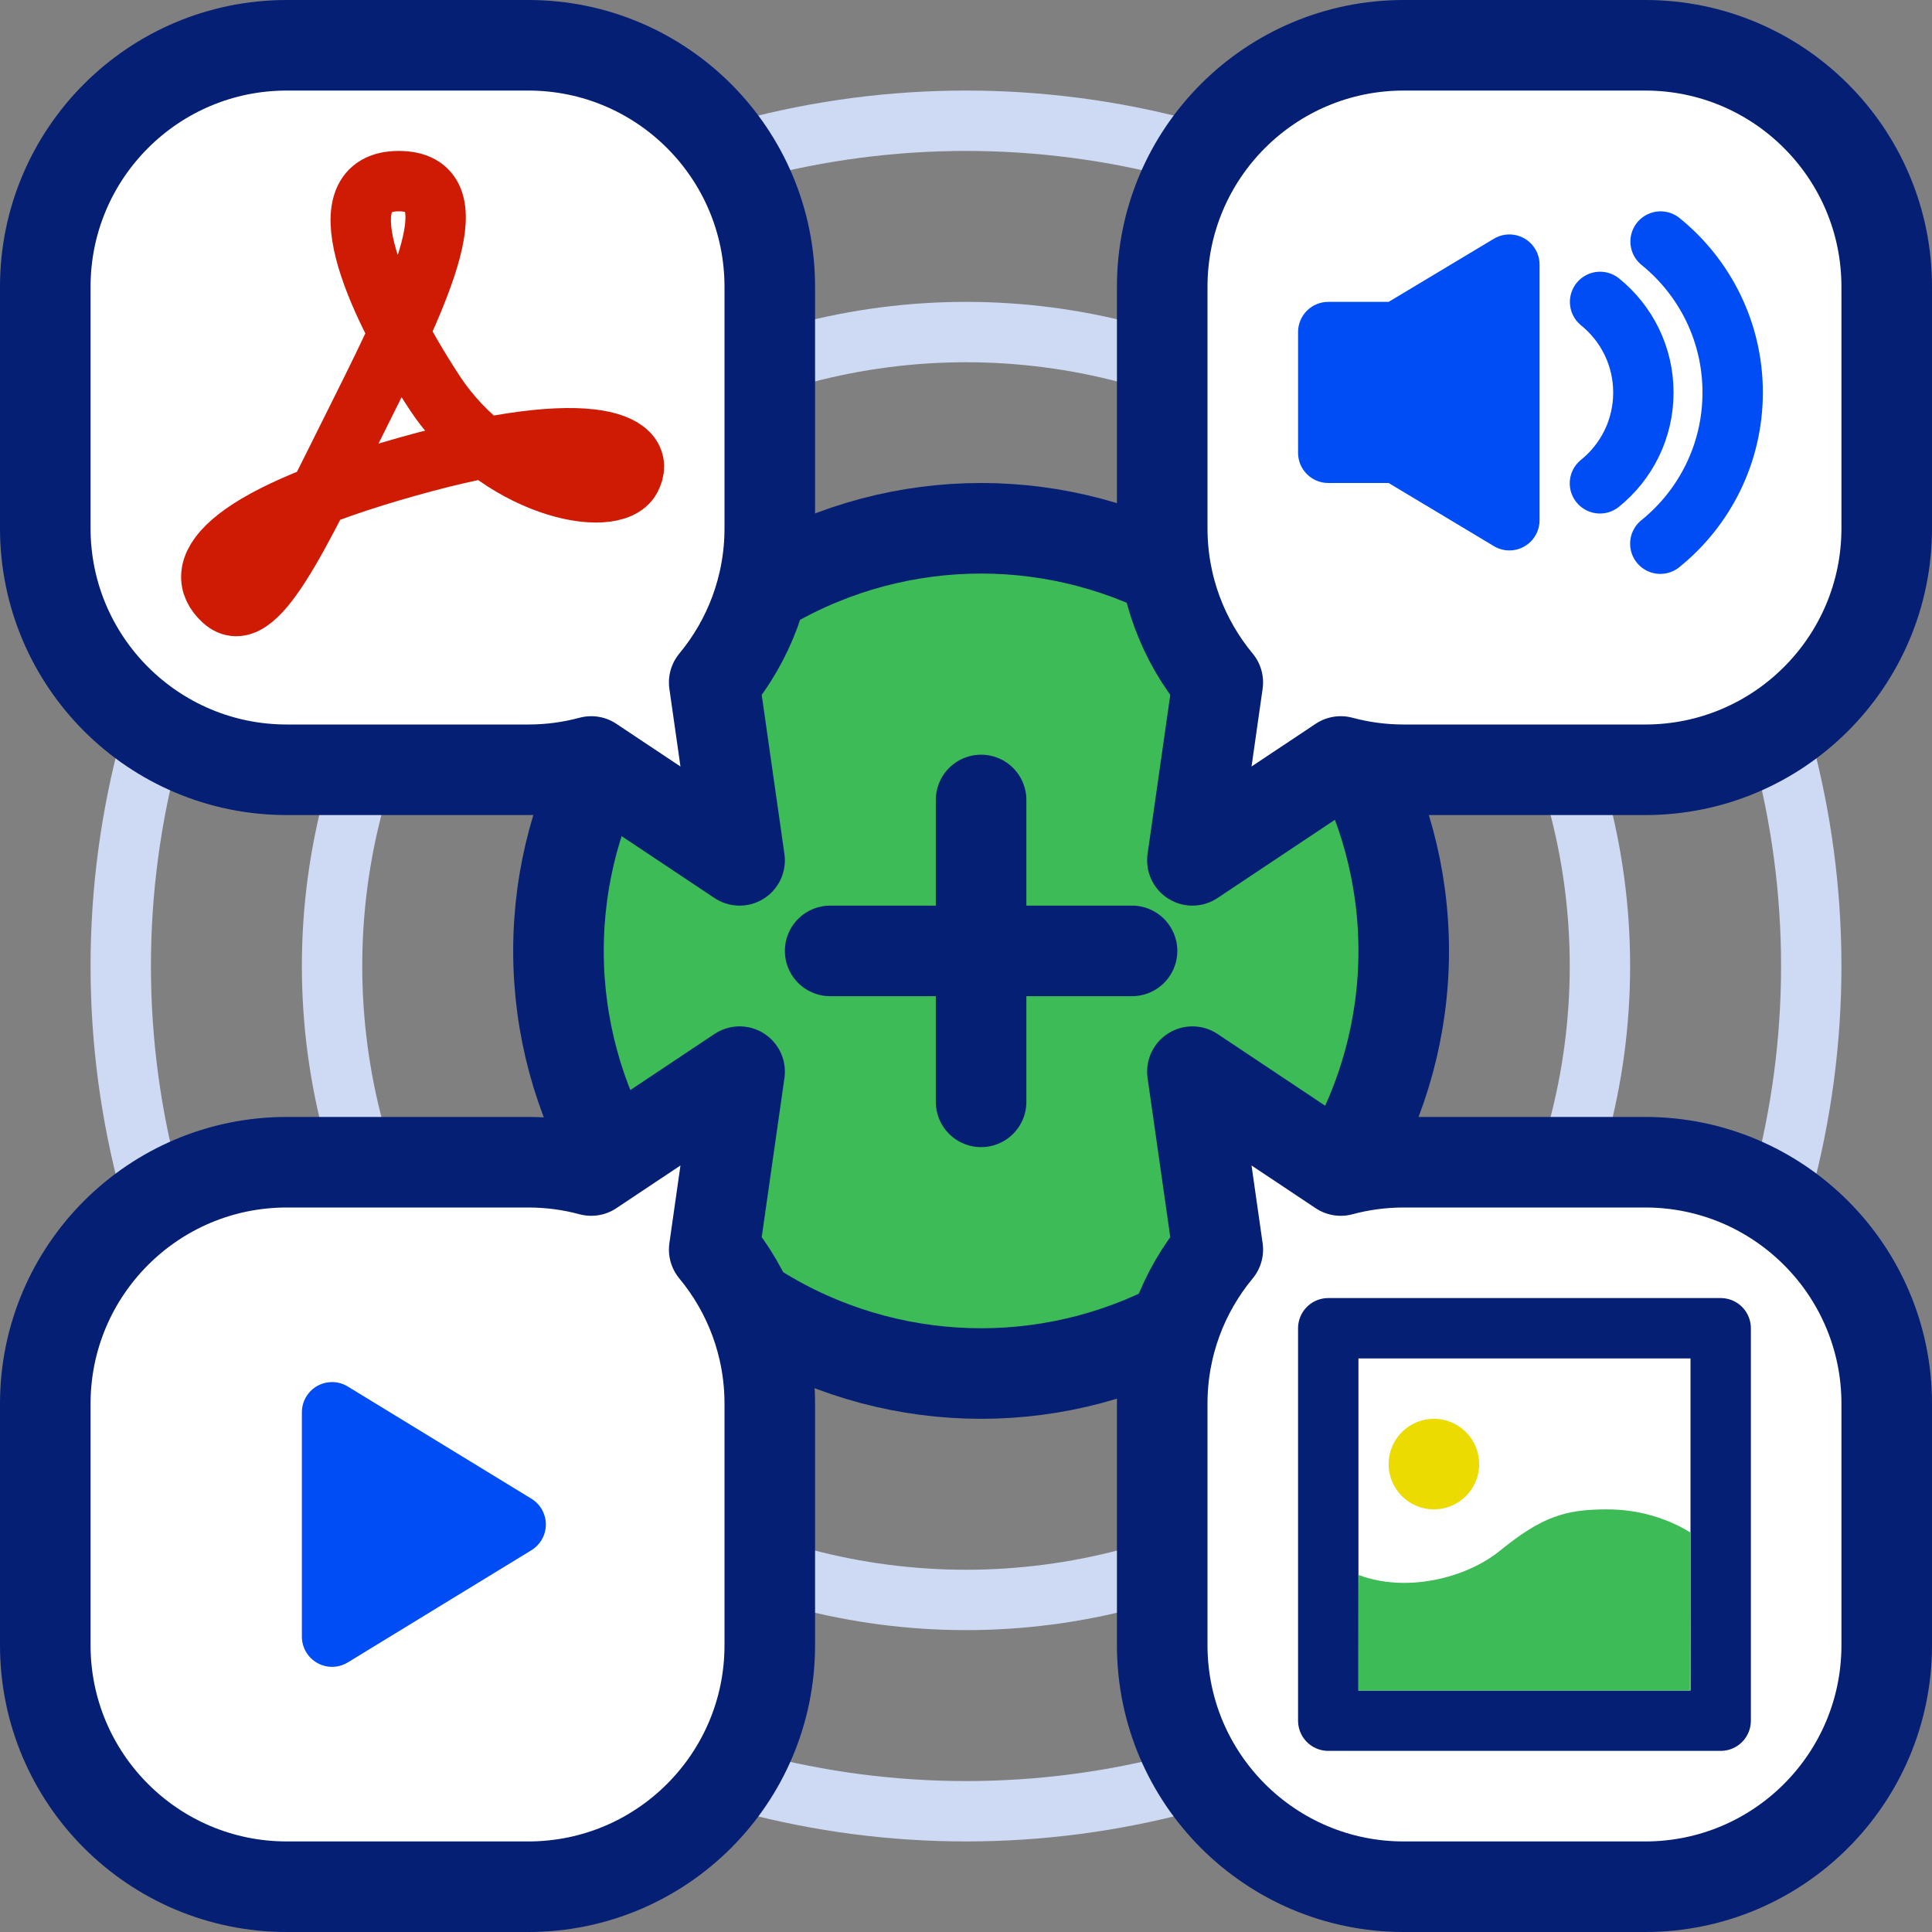
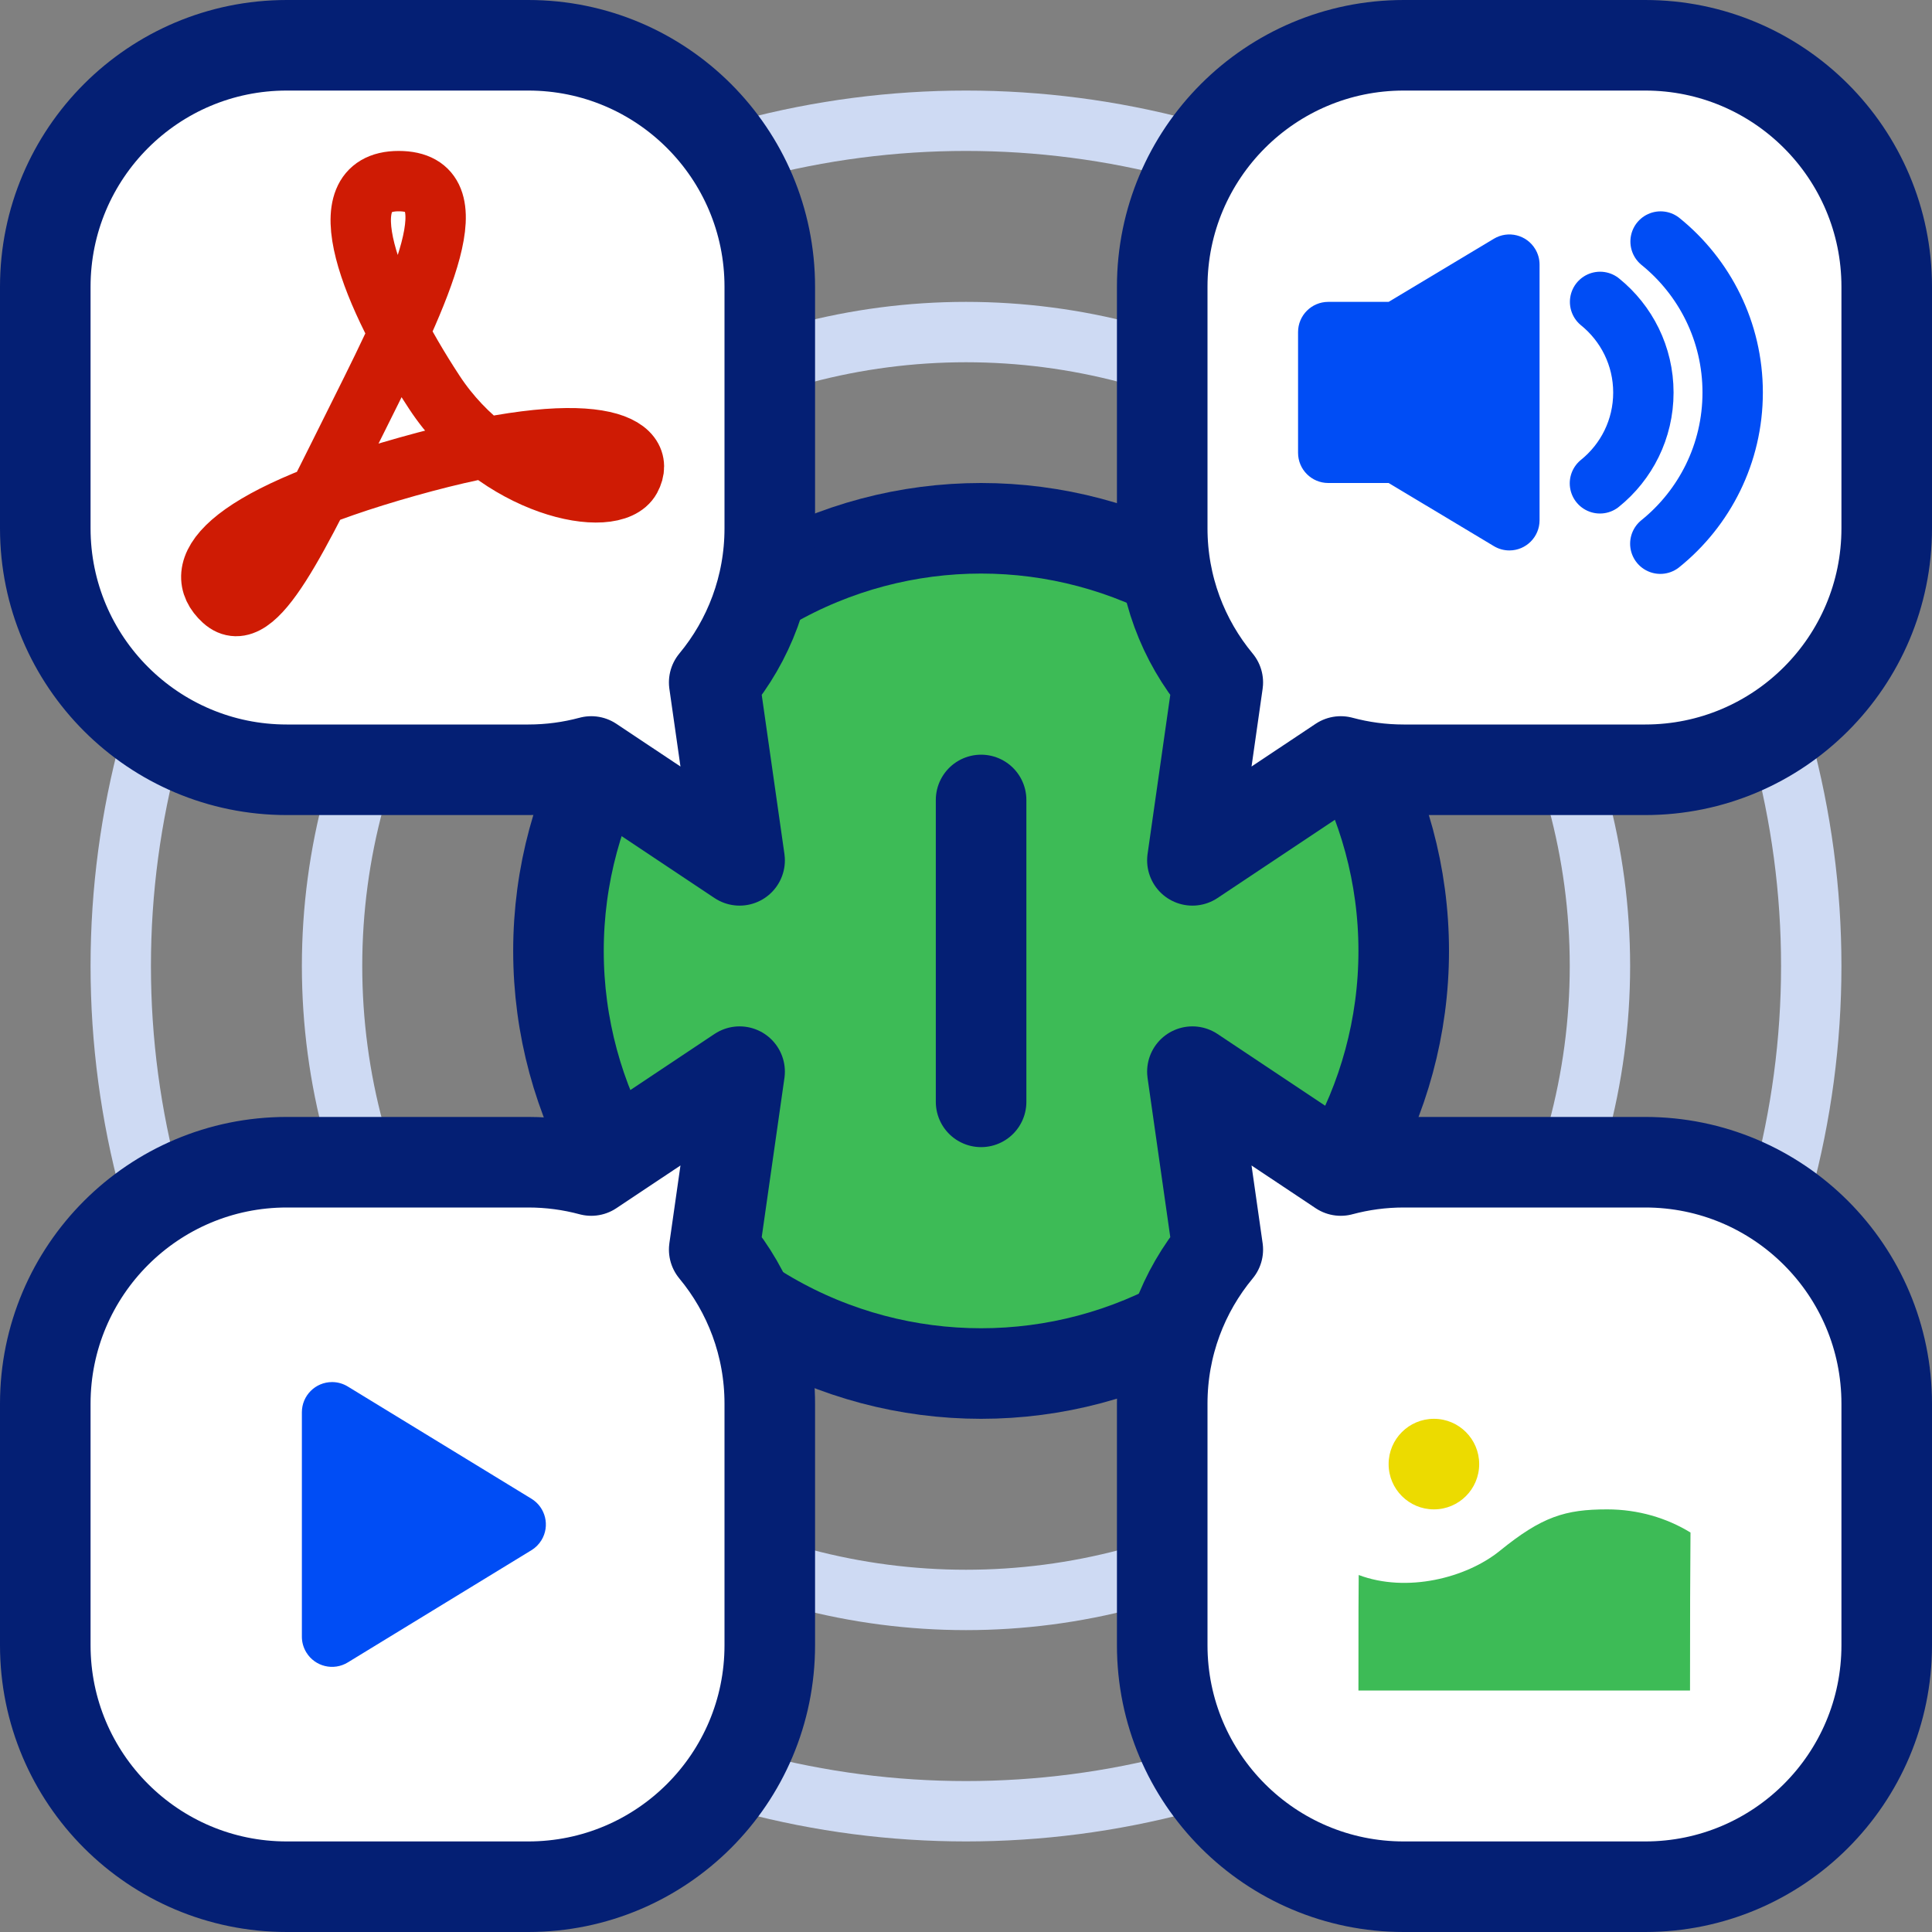
<svg xmlns="http://www.w3.org/2000/svg" width="64px" height="64px" viewBox="0 0 64 64" version="1.1">
  <rect x="0" y="0" width="64" height="64" fill="#808080" stroke="none" />
  <title>sticker/attach-video-audio</title>
  <g id="sticker/attach-video-audio" stroke="none" stroke-width="1" fill="none" fill-rule="evenodd">
    <circle id="Oval" stroke="#CEDAF3" stroke-width="2" stroke-linejoin="round" cx="32" cy="32" r="21" />
    <circle id="Oval" stroke="#CEDAF3" stroke-width="2" stroke-linejoin="round" cx="32" cy="32" r="28" />
    <g id="Group-3" transform="translate(17, 16)" stroke="#041F74" stroke-width="3">
      <circle id="Oval" fill="#3DBB56" cx="15.5" cy="15.5" r="14" />
      <g id="Group" transform="translate(10.5, 10.5)" stroke-linecap="round">
-         <line x1="0" y1="5" x2="10" y2="5" id="Path" />
        <line x1="5" y1="10" x2="5" y2="3.05311332e-16" id="Path-Copy" transform="translate(5, 5) scale(-1, 1) translate(-5, -5) " />
      </g>
    </g>
    <g id="Group-2" transform="translate(1.5, 1.5)">
      <path d="M16,0 C20.418,-8.11624501e-16 24,3.582 24,8 L24,16 C24,17.941 23.309,19.72 22.159,21.106 L23,27 L18.086,23.725 C17.421,23.904 16.722,24 16,24 L8,24 C3.582,24 5.41083001e-16,20.418 0,16 L0,8 C-5.41083001e-16,3.582 3.582,8.11624501e-16 8,0 L16,0 Z" id="Combined-Shape" stroke="#041F74" stroke-width="3" fill="#FFFFFF" stroke-linejoin="round" />
      <path d="M11.705,4.5 C14.168,4.5 12.493,8.046 10.425,12.184 C8.356,16.321 6.977,19.375 5.893,18.39 C4.809,17.405 5.696,15.73 12.001,13.957 C18.306,12.184 19.98,13.268 19.389,14.351 C18.798,15.435 14.956,14.647 12.887,11.494 C10.819,8.342 9.242,4.5 11.705,4.5 Z" id="Path-28" stroke="#CF1B04" stroke-width="2" />
    </g>
    <g id="Group-2" transform="translate(1.5, 35.5)">
      <path d="M16,0 C20.418,-8.11624501e-16 24,3.582 24,8 L24,16 C24,17.941 23.309,19.72 22.159,21.106 L23,27 L18.086,23.725 C17.421,23.904 16.722,24 16,24 L8,24 C3.582,24 5.41083001e-16,20.418 0,16 L0,8 C-5.41083001e-16,3.582 3.582,8.11624501e-16 8,0 L16,0 Z" id="Combined-Shape" stroke="#041F74" stroke-width="3" fill="#FFFFFF" stroke-linejoin="round" transform="translate(12, 13.5) scale(1, -1) translate(-12, -13.5) " />
      <path d="M10.021,10.43 L16.104,14.147 C16.575,14.435 16.724,15.05 16.436,15.521 C16.353,15.657 16.239,15.771 16.104,15.853 L10.021,19.57 C9.55,19.858 8.935,19.71 8.647,19.238 C8.551,19.081 8.5,18.901 8.5,18.717 L8.5,11.283 C8.5,10.731 8.948,10.283 9.5,10.283 C9.684,10.283 9.864,10.334 10.021,10.43 Z" id="Line-3" fill="#004DF5" />
    </g>
    <g id="Group-2" transform="translate(38.5, 1.5)">
      <path d="M16,0 C20.418,-8.11624501e-16 24,3.582 24,8 L24,16 C24,17.941 23.309,19.72 22.159,21.106 L23,27 L18.086,23.725 C17.421,23.904 16.722,24 16,24 L8,24 C3.582,24 5.41083001e-16,20.418 0,16 L0,8 C-5.41083001e-16,3.582 3.582,8.11624501e-16 8,0 L16,0 Z" id="Combined-Shape" stroke="#041F74" stroke-width="3" fill="#FFFFFF" stroke-linejoin="round" transform="translate(12, 13.5) scale(-1, 1) translate(-12, -13.5) " />
      <g id="Group-3" transform="translate(4.5, 5.5)">
        <path d="M3,3 L6.486,0.909 C6.959,0.625 7.573,0.778 7.857,1.252 C7.951,1.407 8,1.585 8,1.766 L8,10.234 C8,10.786 7.552,11.234 7,11.234 C6.819,11.234 6.641,11.185 6.486,11.091 L3,9 L3,9 L1,9 C0.448,9 6.76353751e-17,8.552 0,8 L0,4 C-6.76353751e-17,3.448 0.448,3 1,3 L3,3 L3,3 Z" id="Rectangle" fill="#004DF5" />
        <path d="M12,11.011 C13.462,9.832 14.397,8.026 14.397,6.002 C14.397,3.982 13.465,2.18 12.009,1.001" id="Oval" stroke="#004DF5" stroke-width="2" stroke-linecap="round" />
        <path d="M10,9.011 C10.878,8.303 11.439,7.219 11.439,6.004 C11.439,4.791 10.88,3.709 10.005,3.001" id="Oval" stroke="#004DF5" stroke-width="2" stroke-linecap="round" />
      </g>
    </g>
    <g id="Group-2" transform="translate(38.5, 35.5)">
      <path d="M16,0 C20.418,-8.11624501e-16 24,3.582 24,8 L24,16 C24,17.941 23.309,19.72 22.159,21.106 L23,27 L18.086,23.725 C17.421,23.904 16.722,24 16,24 L8,24 C3.582,24 5.41083001e-16,20.418 0,16 L0,8 C-5.41083001e-16,3.582 3.582,8.11624501e-16 8,0 L16,0 Z" id="Combined-Shape" stroke="#041F74" stroke-width="3" fill="#FFFFFF" stroke-linejoin="round" transform="translate(12, 13.5) scale(-1, -1) translate(-12, -13.5) " />
      <g id="Group-4" transform="translate(5.5, 8.5)">
-         <rect id="Rectangle" stroke="#041F74" stroke-width="2" fill="#FFFFFF" stroke-linejoin="round" x="0" y="0" width="13" height="13" />
        <circle id="Oval" fill="#ECDB00" cx="3.5" cy="4.5" r="1.5" />
        <path d="M12,6.767 C11.211,6.283 10.261,6 9.238,6 C7.844,6 7.077,6.242 5.686,7.371 C4.575,8.273 2.599,8.773 1.009,8.174 C1.003,8.391 1,9.667 1,12 L11.984,12 C11.984,9.667 11.989,7.922 12,6.767 Z" id="Oval" fill="#3DBB56" />
      </g>
    </g>
  </g>
</svg>